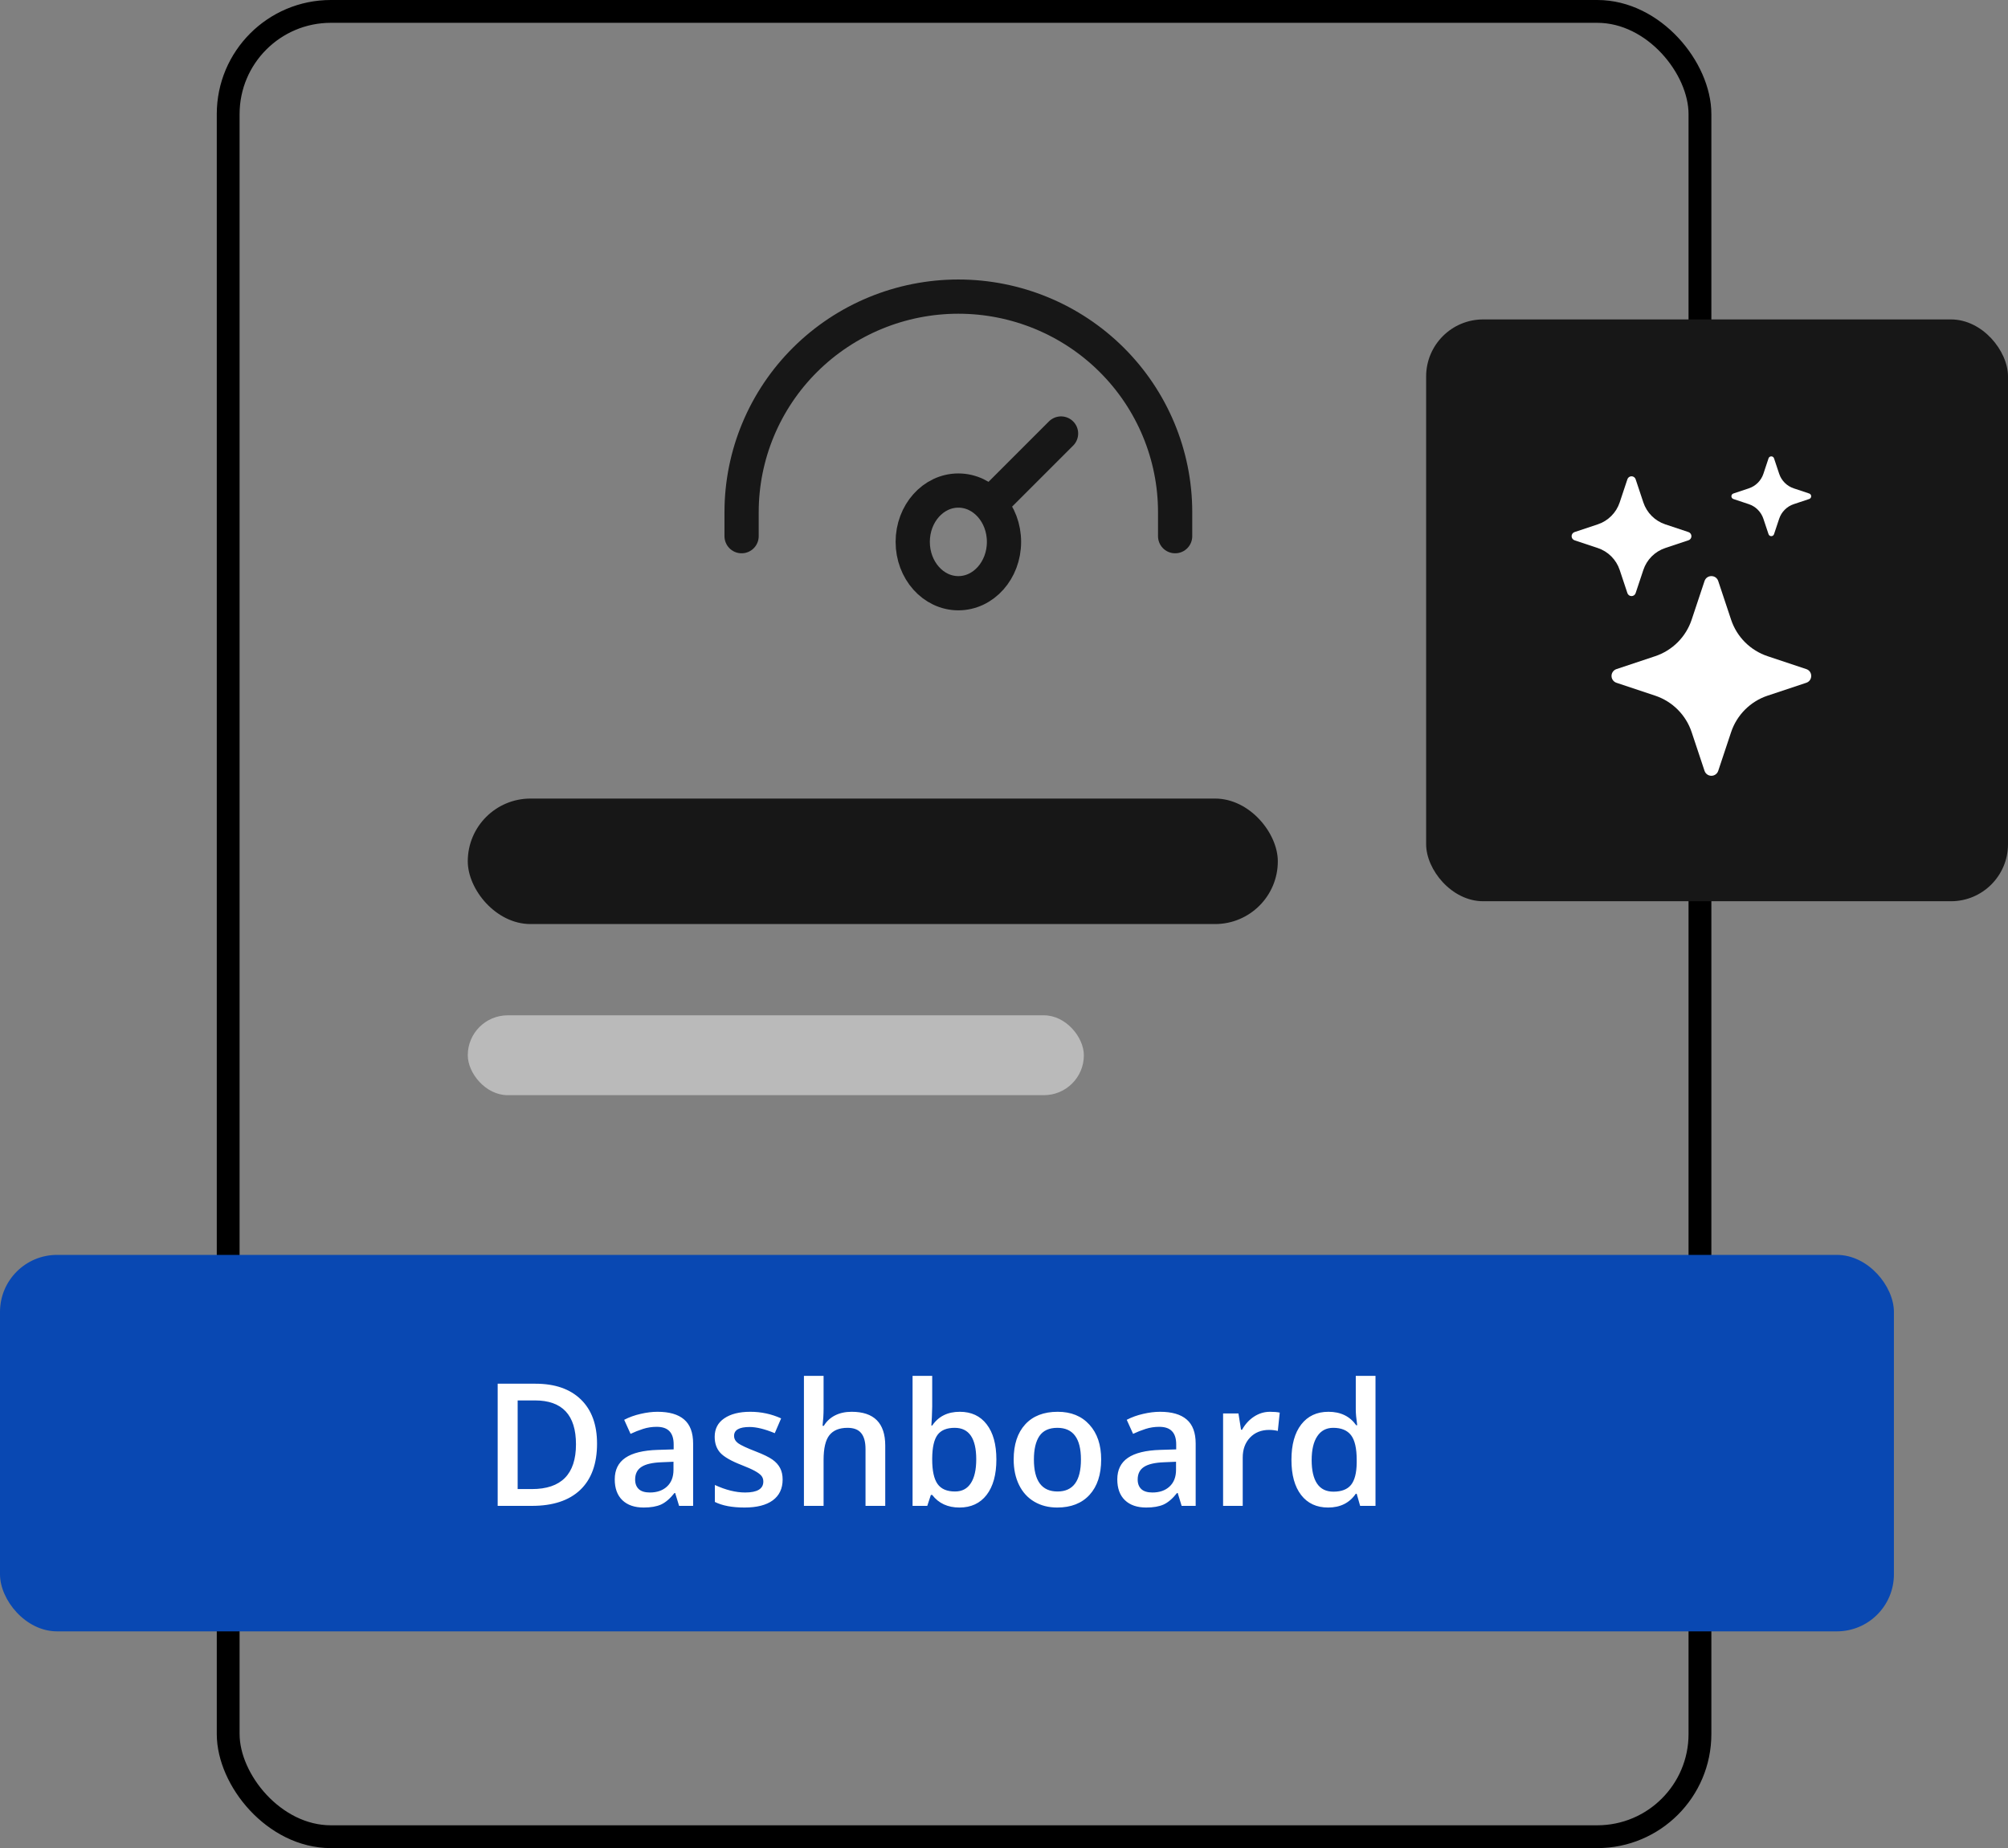
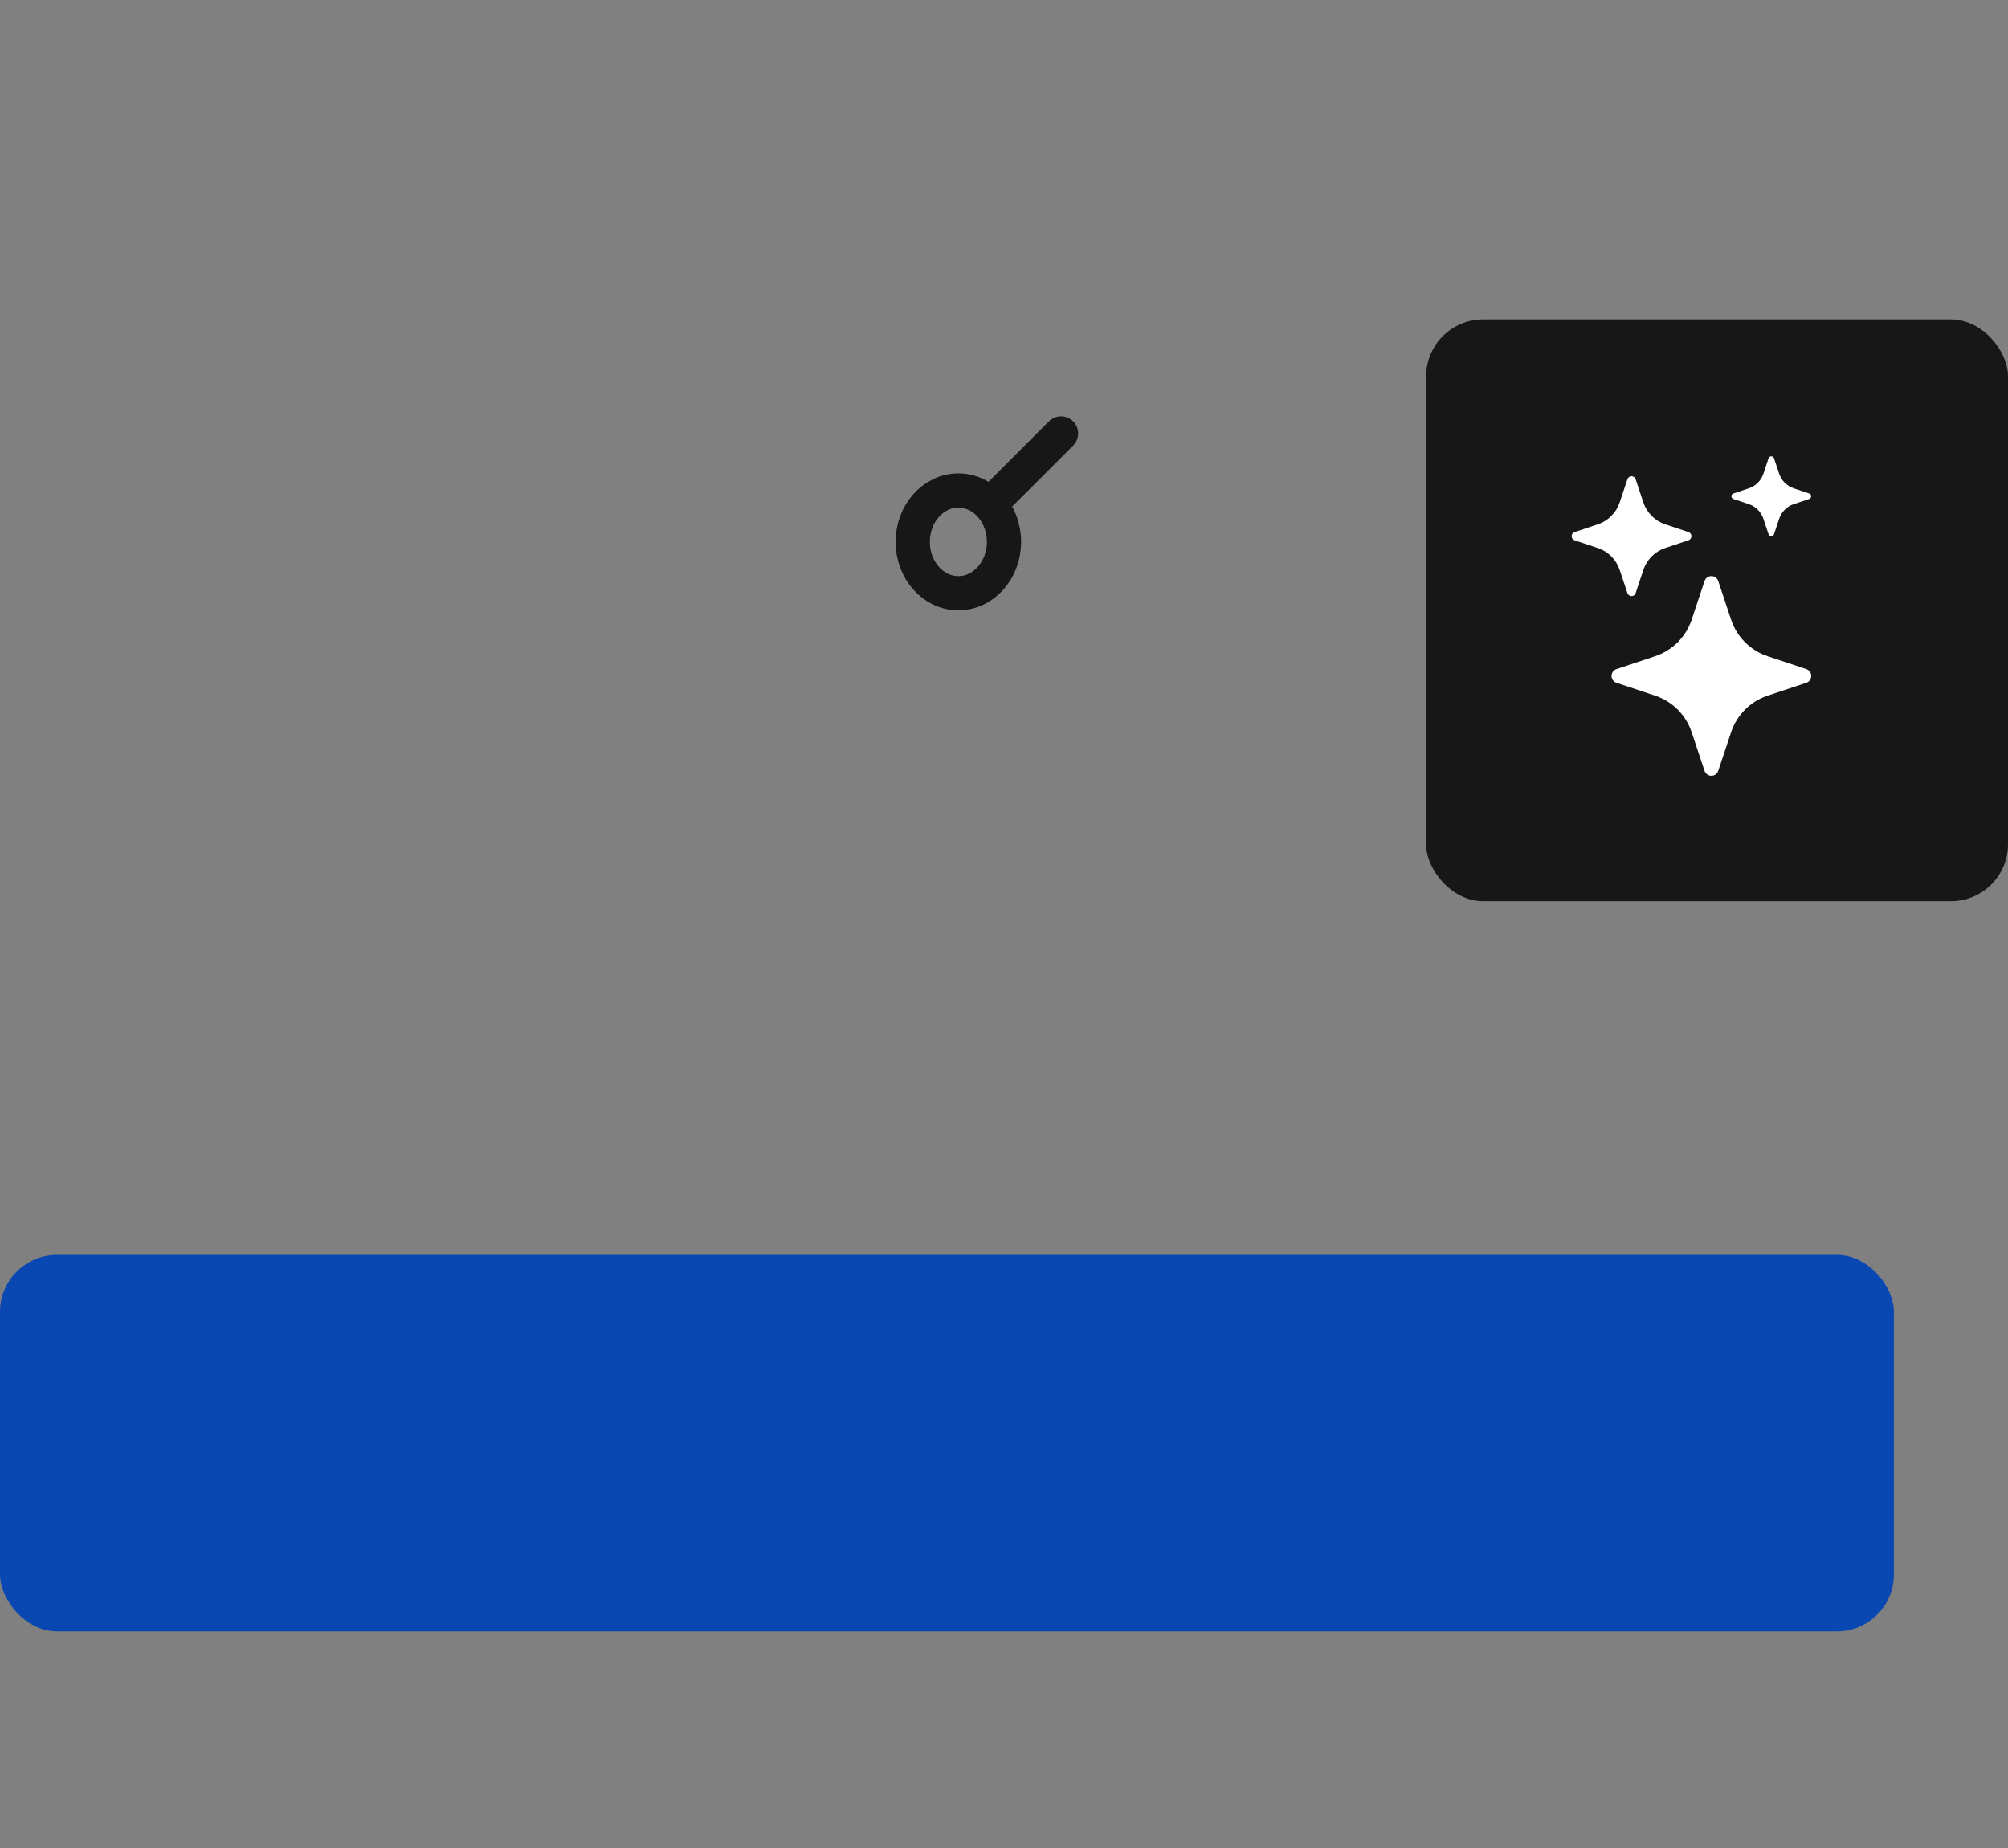
<svg xmlns="http://www.w3.org/2000/svg" width="176" height="162" viewBox="0 0 176 162" fill="none">
  <rect x="0" y="0" width="176" height="162" fill="#808080" stroke="none" />
-   <rect x="20" y="1" width="129" height="160" rx="9" stroke="black" stroke-width="2" />
  <rect y="110" width="166" height="33" rx="5" fill="#0948B2" />
-   <path d="M52.33 126.543C52.33 128.311 51.839 129.664 50.857 130.601C49.876 131.534 48.462 132 46.617 132H43.621V121.292H46.932C48.636 121.292 49.961 121.751 50.909 122.669C51.856 123.587 52.33 124.878 52.33 126.543ZM50.484 126.602C50.484 124.039 49.285 122.757 46.888 122.757H45.372V130.528H46.617C49.195 130.528 50.484 129.219 50.484 126.602ZM59.522 132L59.178 130.872H59.119C58.728 131.365 58.335 131.702 57.94 131.883C57.544 132.059 57.037 132.146 56.416 132.146C55.621 132.146 54.998 131.932 54.549 131.502C54.105 131.072 53.882 130.464 53.882 129.678C53.882 128.843 54.192 128.213 54.812 127.789C55.433 127.364 56.377 127.132 57.647 127.093L59.046 127.049V126.617C59.046 126.099 58.924 125.713 58.68 125.459C58.44 125.201 58.067 125.071 57.559 125.071C57.144 125.071 56.746 125.132 56.365 125.254C55.984 125.376 55.618 125.521 55.267 125.687L54.71 124.456C55.149 124.227 55.63 124.053 56.153 123.936C56.675 123.814 57.169 123.753 57.632 123.753C58.663 123.753 59.439 123.978 59.961 124.427C60.489 124.876 60.752 125.582 60.752 126.543V132H59.522ZM56.959 130.828C57.584 130.828 58.084 130.655 58.46 130.308C58.841 129.957 59.031 129.466 59.031 128.836V128.133L57.991 128.177C57.181 128.206 56.59 128.343 56.219 128.587C55.852 128.826 55.669 129.195 55.669 129.693C55.669 130.054 55.777 130.335 55.992 130.535C56.206 130.73 56.529 130.828 56.959 130.828ZM68.597 129.693C68.597 130.484 68.309 131.092 67.732 131.517C67.156 131.937 66.331 132.146 65.257 132.146C64.178 132.146 63.311 131.983 62.657 131.656V130.169C63.609 130.608 64.495 130.828 65.315 130.828C66.375 130.828 66.905 130.508 66.905 129.869C66.905 129.664 66.846 129.493 66.729 129.356C66.612 129.219 66.419 129.078 66.15 128.931C65.882 128.785 65.508 128.619 65.03 128.433C64.097 128.072 63.465 127.71 63.133 127.349C62.806 126.988 62.642 126.519 62.642 125.943C62.642 125.25 62.92 124.712 63.477 124.332C64.039 123.946 64.8 123.753 65.762 123.753C66.714 123.753 67.615 123.946 68.465 124.332L67.908 125.628C67.034 125.267 66.299 125.086 65.704 125.086C64.795 125.086 64.341 125.345 64.341 125.862C64.341 126.116 64.459 126.331 64.693 126.507C64.932 126.683 65.45 126.924 66.246 127.232C66.915 127.491 67.4 127.728 67.703 127.942C68.006 128.157 68.231 128.406 68.377 128.689C68.523 128.968 68.597 129.302 68.597 129.693ZM77.591 132H75.862V127.02C75.862 126.395 75.735 125.928 75.481 125.621C75.232 125.313 74.835 125.159 74.288 125.159C73.565 125.159 73.033 125.376 72.691 125.811C72.354 126.241 72.186 126.963 72.186 127.979V132H70.464V120.604H72.186V123.497C72.186 123.96 72.156 124.456 72.098 124.983H72.207C72.442 124.593 72.767 124.29 73.182 124.075C73.602 123.86 74.09 123.753 74.647 123.753C76.609 123.753 77.591 124.742 77.591 126.719V132ZM84.124 123.753C85.135 123.753 85.921 124.119 86.482 124.852C87.049 125.584 87.332 126.612 87.332 127.935C87.332 129.263 87.046 130.298 86.475 131.041C85.904 131.778 85.11 132.146 84.095 132.146C83.069 132.146 82.273 131.778 81.707 131.041H81.59L81.275 132H79.986V120.604H81.707V123.313C81.707 123.514 81.697 123.812 81.678 124.207C81.658 124.603 81.644 124.854 81.634 124.961H81.707C82.254 124.156 83.06 123.753 84.124 123.753ZM83.677 125.159C82.984 125.159 82.483 125.364 82.176 125.774C81.873 126.18 81.717 126.861 81.707 127.818V127.935C81.707 128.921 81.863 129.637 82.176 130.081C82.488 130.521 82.999 130.74 83.707 130.74C84.317 130.74 84.778 130.499 85.091 130.015C85.408 129.532 85.567 128.833 85.567 127.92C85.567 126.08 84.937 125.159 83.677 125.159ZM96.517 127.935C96.517 129.258 96.177 130.291 95.499 131.033C94.82 131.775 93.875 132.146 92.664 132.146C91.907 132.146 91.238 131.976 90.657 131.634C90.076 131.292 89.629 130.801 89.317 130.162C89.004 129.522 88.848 128.78 88.848 127.935C88.848 126.622 89.185 125.596 89.859 124.859C90.533 124.122 91.482 123.753 92.708 123.753C93.88 123.753 94.808 124.131 95.491 124.888C96.175 125.64 96.517 126.656 96.517 127.935ZM90.621 127.935C90.621 129.805 91.311 130.74 92.693 130.74C94.061 130.74 94.744 129.805 94.744 127.935C94.744 126.084 94.056 125.159 92.679 125.159C91.956 125.159 91.431 125.398 91.104 125.877C90.782 126.355 90.621 127.042 90.621 127.935ZM103.57 132L103.226 130.872H103.167C102.776 131.365 102.383 131.702 101.988 131.883C101.592 132.059 101.084 132.146 100.464 132.146C99.668 132.146 99.046 131.932 98.597 131.502C98.152 131.072 97.93 130.464 97.93 129.678C97.93 128.843 98.24 128.213 98.86 127.789C99.481 127.364 100.425 127.132 101.695 127.093L103.094 127.049V126.617C103.094 126.099 102.972 125.713 102.728 125.459C102.488 125.201 102.115 125.071 101.607 125.071C101.192 125.071 100.794 125.132 100.413 125.254C100.032 125.376 99.666 125.521 99.314 125.687L98.758 124.456C99.197 124.227 99.678 124.053 100.201 123.936C100.723 123.814 101.216 123.753 101.68 123.753C102.71 123.753 103.487 123.978 104.009 124.427C104.537 124.876 104.8 125.582 104.8 126.543V132H103.57ZM101.006 130.828C101.631 130.828 102.132 130.655 102.508 130.308C102.889 129.957 103.079 129.466 103.079 128.836V128.133L102.039 128.177C101.229 128.206 100.638 128.343 100.267 128.587C99.9 128.826 99.717 129.195 99.717 129.693C99.717 130.054 99.825 130.335 100.04 130.535C100.254 130.73 100.577 130.828 101.006 130.828ZM111.312 123.753C111.658 123.753 111.944 123.777 112.168 123.826L112 125.43C111.756 125.372 111.502 125.342 111.238 125.342C110.55 125.342 109.991 125.567 109.561 126.016C109.136 126.465 108.924 127.049 108.924 127.767V132H107.203V123.899H108.55L108.777 125.328H108.865C109.134 124.844 109.483 124.461 109.913 124.178C110.347 123.895 110.813 123.753 111.312 123.753ZM116.409 132.146C115.398 132.146 114.61 131.78 114.043 131.048C113.477 130.315 113.194 129.288 113.194 127.964C113.194 126.636 113.479 125.604 114.051 124.866C114.627 124.124 115.423 123.753 116.438 123.753C117.503 123.753 118.313 124.146 118.87 124.932H118.958C118.875 124.351 118.833 123.892 118.833 123.555V120.604H120.562V132H119.214L118.914 130.938H118.833C118.282 131.744 117.474 132.146 116.409 132.146ZM116.871 130.755C117.579 130.755 118.094 130.557 118.416 130.162C118.738 129.761 118.904 129.114 118.914 128.221V127.979C118.914 126.958 118.748 126.233 118.416 125.804C118.084 125.374 117.564 125.159 116.856 125.159C116.25 125.159 115.784 125.406 115.457 125.899C115.13 126.387 114.966 127.085 114.966 127.994C114.966 128.892 115.125 129.578 115.442 130.052C115.76 130.521 116.236 130.755 116.871 130.755Z" fill="white" />
-   <rect x="41" y="70" width="71" height="11" rx="5.5" fill="#171717" />
-   <rect x="41" y="89" width="54" height="7" rx="3.5" fill="#BABABA" />
  <rect x="125" y="28" width="51" height="51" rx="5" fill="#171717" />
  <g clip-path="url(#clip0_1_7004)">
    <path d="M149.401 50.933C149.594 50.355 150.409 50.355 150.602 50.933L151.73 54.322C151.979 55.068 152.397 55.745 152.953 56.3C153.509 56.855 154.186 57.273 154.931 57.521L158.319 58.65C158.897 58.843 158.897 59.658 158.319 59.851L154.929 60.979C154.184 61.228 153.507 61.646 152.952 62.202C152.397 62.758 151.978 63.435 151.73 64.18L150.602 67.568C150.56 67.695 150.48 67.805 150.372 67.883C150.264 67.961 150.134 68.003 150.001 68.003C149.868 68.003 149.739 67.961 149.631 67.883C149.523 67.805 149.443 67.695 149.401 67.568L148.272 64.178C148.024 63.433 147.606 62.756 147.051 62.201C146.495 61.646 145.818 61.228 145.073 60.979L141.684 59.851C141.557 59.809 141.447 59.729 141.369 59.621C141.291 59.513 141.249 59.383 141.249 59.25C141.249 59.117 141.291 58.987 141.369 58.88C141.447 58.772 141.557 58.692 141.684 58.65L145.073 57.521C145.818 57.273 146.495 56.855 147.051 56.299C147.606 55.744 148.024 55.067 148.272 54.322L149.401 50.933ZM142.641 42.009C142.666 41.934 142.714 41.868 142.779 41.821C142.844 41.774 142.922 41.749 143.001 41.749C143.081 41.749 143.159 41.774 143.224 41.821C143.288 41.868 143.337 41.934 143.362 42.009L144.039 44.043C144.342 44.949 145.052 45.66 145.959 45.963L147.992 46.64C148.068 46.665 148.134 46.713 148.181 46.778C148.228 46.843 148.253 46.92 148.253 47C148.253 47.08 148.228 47.158 148.181 47.223C148.134 47.287 148.068 47.336 147.992 47.361L145.959 48.038C145.512 48.187 145.106 48.438 144.772 48.771C144.439 49.105 144.188 49.511 144.039 49.958L143.362 51.991C143.337 52.067 143.288 52.133 143.224 52.18C143.159 52.227 143.081 52.252 143.001 52.252C142.922 52.252 142.844 52.227 142.779 52.18C142.714 52.133 142.666 52.067 142.641 51.991L141.964 49.958C141.815 49.511 141.564 49.105 141.23 48.771C140.897 48.438 140.491 48.187 140.044 48.038L138.01 47.361C137.935 47.336 137.869 47.287 137.822 47.223C137.775 47.158 137.75 47.08 137.75 47C137.75 46.92 137.775 46.843 137.822 46.778C137.869 46.713 137.935 46.665 138.01 46.64L140.044 45.963C140.491 45.814 140.897 45.563 141.23 45.229C141.564 44.896 141.815 44.49 141.964 44.043L142.641 42.009ZM155.012 40.174C155.029 40.124 155.061 40.081 155.104 40.05C155.147 40.019 155.199 40.003 155.251 40.003C155.304 40.003 155.356 40.019 155.399 40.05C155.441 40.081 155.474 40.124 155.491 40.174L155.943 41.528C156.144 42.134 156.618 42.608 157.224 42.809L158.578 43.261C158.628 43.278 158.671 43.31 158.702 43.353C158.732 43.396 158.749 43.448 158.749 43.5C158.749 43.553 158.732 43.605 158.702 43.647C158.671 43.69 158.628 43.723 158.578 43.74L157.224 44.192C156.925 44.291 156.654 44.458 156.432 44.681C156.209 44.903 156.042 45.174 155.943 45.473L155.491 46.827C155.474 46.877 155.441 46.92 155.399 46.951C155.356 46.981 155.304 46.998 155.251 46.998C155.199 46.998 155.147 46.981 155.104 46.951C155.061 46.92 155.029 46.877 155.012 46.827L154.56 45.473C154.461 45.174 154.293 44.903 154.071 44.681C153.849 44.458 153.578 44.291 153.279 44.192L151.926 43.74C151.877 43.723 151.833 43.69 151.803 43.647C151.772 43.605 151.756 43.553 151.756 43.5C151.756 43.448 151.772 43.396 151.803 43.353C151.833 43.31 151.877 43.278 151.926 43.261L153.281 42.809C153.886 42.608 154.361 42.134 154.562 41.528L155.012 40.175V40.174Z" fill="white" />
  </g>
-   <path d="M65 47V44.9C65 39.887 67.002 35.08 70.565 31.536C74.128 27.991 78.961 26 84 26C89.039 26 93.872 27.991 97.435 31.536C100.998 35.08 103 39.887 103 44.9V47" stroke="#171717" stroke-width="3" stroke-linecap="round" stroke-linejoin="round" />
  <path d="M84 52C86.209 52 88 49.985 88 47.5C88 45.015 86.209 43 84 43C81.791 43 80 45.015 80 47.5C80 49.985 81.791 52 84 52Z" stroke="#171717" stroke-width="3" stroke-linecap="round" stroke-linejoin="round" />
  <path d="M87 44L93 38" stroke="#171717" stroke-width="3" stroke-linecap="round" stroke-linejoin="round" />
  <defs>
    <clipPath id="clip0_1_7004">
      <rect width="28" height="28" fill="white" transform="translate(136 40)" />
    </clipPath>
  </defs>
</svg>